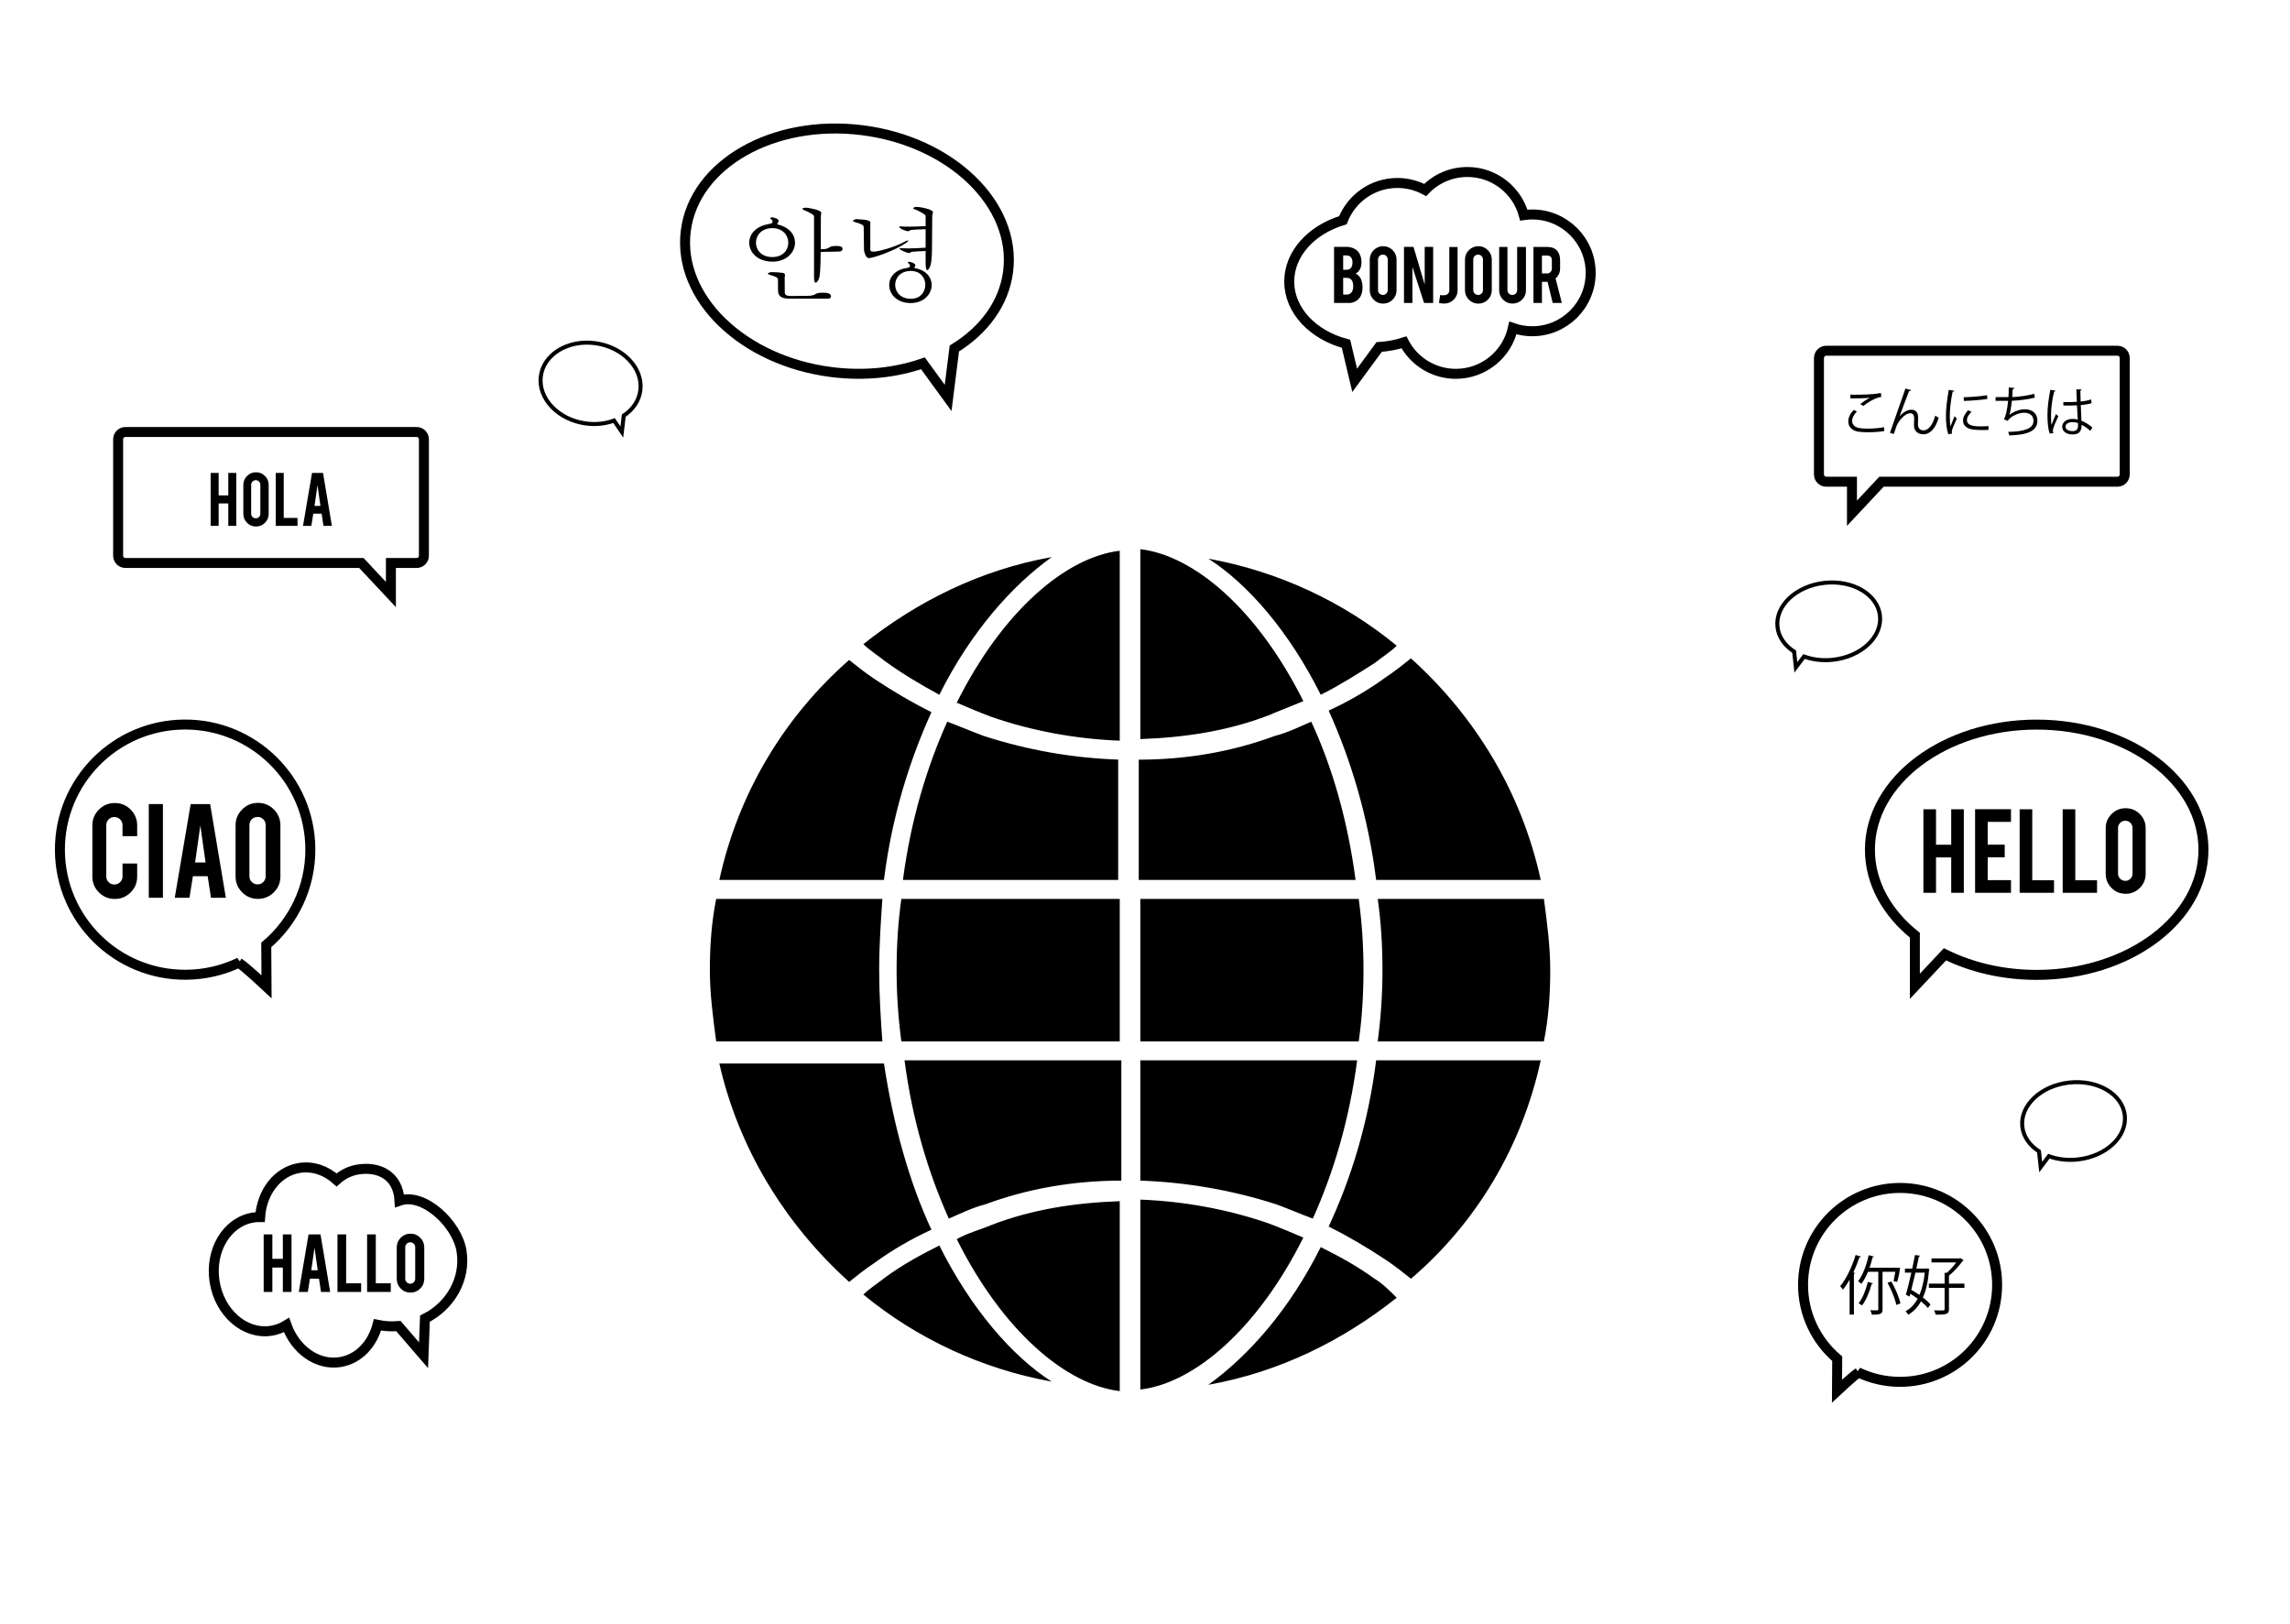
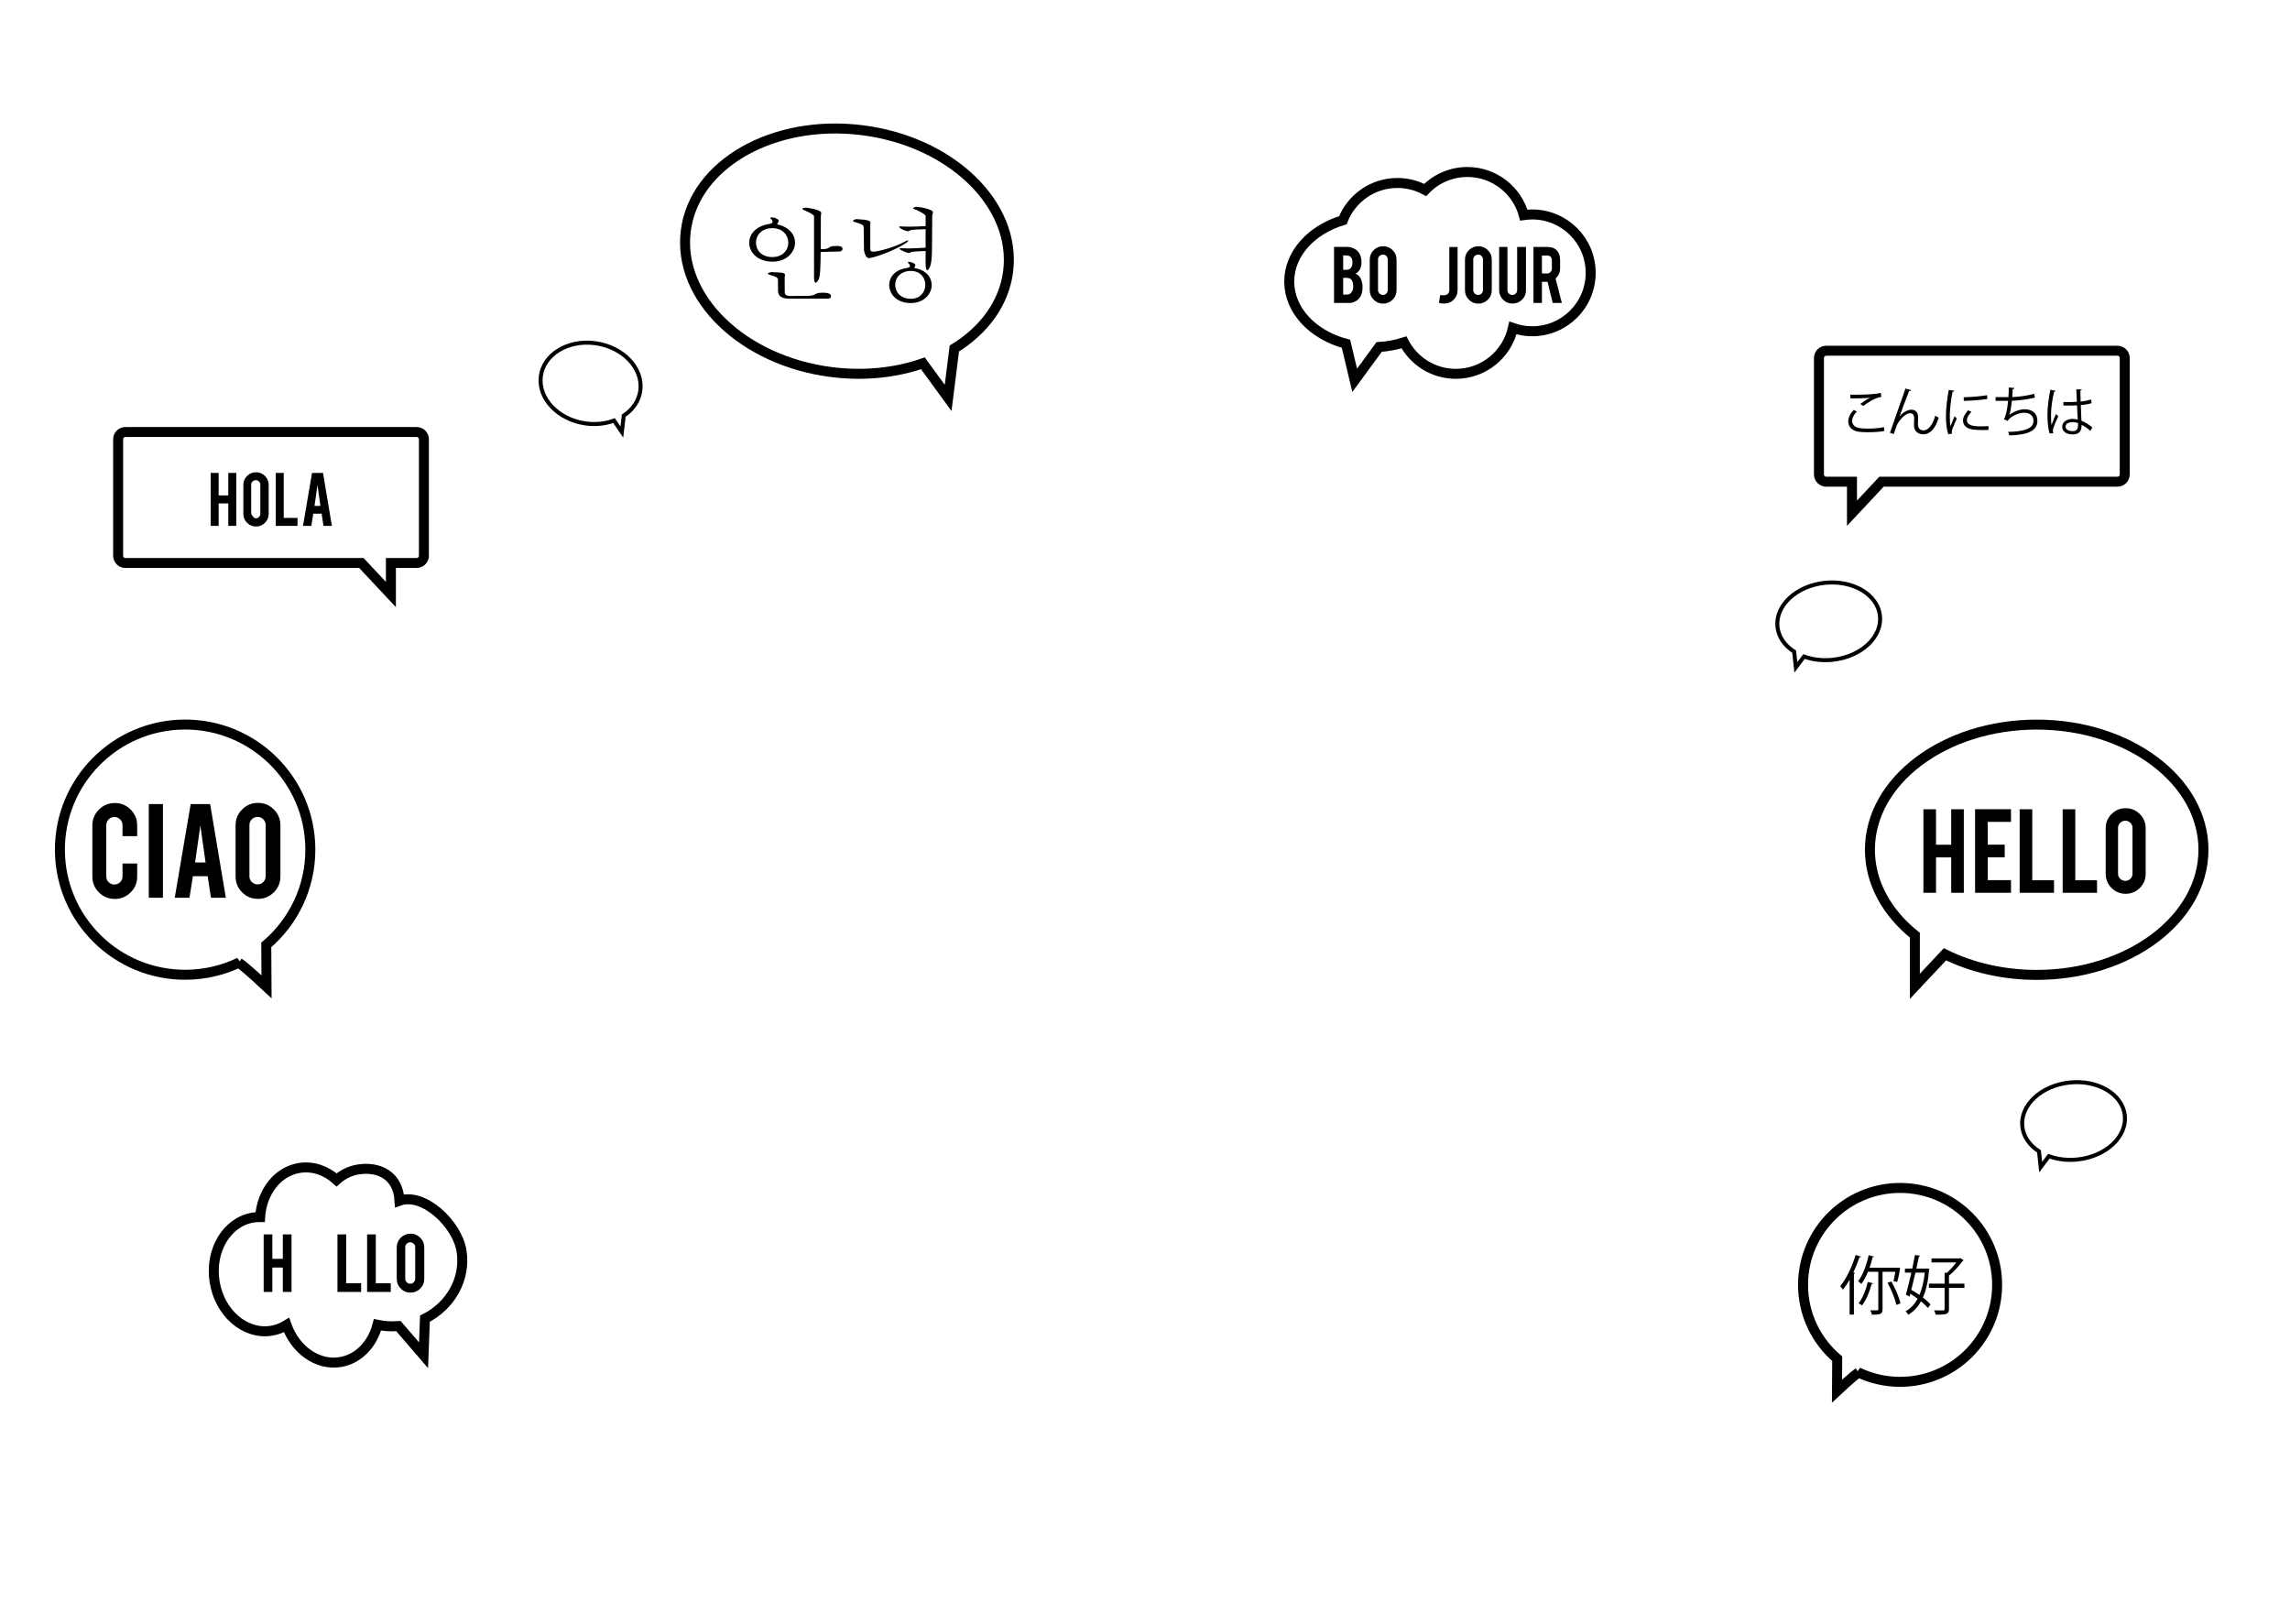
<svg xmlns="http://www.w3.org/2000/svg" width="344" height="244" viewBox="0 0 344 244" fill="none">
  <path d="M46.619 127.517C46.552 117.138 38.076 108.777 27.688 108.845C17.3 108.912 8.933 117.381 9 127.76C9.068 138.14 17.543 146.5 27.931 146.433C30.81 146.414 33.533 145.75 35.965 144.579L35.896 144.655C36.732 145.142 40.038 148.238 40.038 148.238L39.997 141.953C44.08 138.479 46.657 133.295 46.619 127.517Z" stroke="#BCA6FF" style="stroke:#BCA6FF;stroke:color(display-p3 0.737 0.651 1);stroke-opacity:1;" stroke-width="1.5" />
  <path d="M17.246 135.044C16.309 135.044 15.513 134.716 14.857 134.061C14.202 133.406 13.874 132.614 13.874 131.686V124.003C13.874 123.067 14.204 122.272 14.863 121.616C15.522 120.961 16.317 120.634 17.246 120.634C18.183 120.634 18.977 120.963 19.629 121.622C20.281 122.281 20.607 123.075 20.607 124.003V125.609H18.404V123.958C18.404 123.621 18.284 123.333 18.044 123.093C17.804 122.854 17.516 122.734 17.179 122.734C16.841 122.734 16.555 122.854 16.319 123.093C16.083 123.333 15.965 123.621 15.965 123.958V131.663C15.965 132 16.083 132.286 16.319 132.522C16.555 132.758 16.841 132.876 17.179 132.876C17.516 132.876 17.804 132.758 18.044 132.522C18.284 132.286 18.404 132 18.404 131.663V129.72H20.607V131.686C20.607 132.622 20.277 133.415 19.618 134.067C18.958 134.718 18.168 135.044 17.246 135.044Z" fill="#BCA6FF" style="fill:#BCA6FF;fill:color(display-p3 0.737 0.651 1);fill-opacity:1;" />
  <path d="M24.474 134.864H22.349V120.791H24.474V134.864Z" fill="#BCA6FF" style="fill:#BCA6FF;fill:color(display-p3 0.737 0.651 1);fill-opacity:1;" />
  <path d="M28.978 131.629L28.462 134.864H26.25L28.644 120.791H31.567L33.927 134.864H31.693L31.196 131.629H28.978ZM30.094 124.014L29.307 129.563H30.881L30.094 124.014Z" fill="#BCA6FF" style="fill:#BCA6FF;fill:color(display-p3 0.737 0.651 1);fill-opacity:1;" />
  <path d="M38.749 120.611C39.686 120.611 40.482 120.941 41.138 121.6C41.794 122.258 42.122 123.052 42.122 123.981V131.663C42.122 132.599 41.792 133.395 41.133 134.05C40.473 134.705 39.679 135.033 38.749 135.033C37.813 135.033 37.018 134.703 36.366 134.044C35.714 133.385 35.388 132.592 35.388 131.663V123.981C35.388 123.045 35.718 122.249 36.378 121.594C37.037 120.939 37.828 120.611 38.749 120.611ZM39.907 123.936C39.907 123.599 39.789 123.312 39.553 123.076C39.317 122.841 39.03 122.723 38.693 122.723C38.356 122.723 38.068 122.841 37.828 123.076C37.588 123.312 37.468 123.599 37.468 123.936V131.641C37.468 131.978 37.588 132.264 37.828 132.5C38.068 132.736 38.356 132.854 38.693 132.854C39.03 132.854 39.317 132.736 39.553 132.5C39.789 132.264 39.907 131.978 39.907 131.641V123.936Z" fill="#BCA6FF" style="fill:#BCA6FF;fill:color(display-p3 0.737 0.651 1);fill-opacity:1;" />
  <path d="M270.852 192.927C270.904 184.883 277.472 178.405 285.522 178.457C293.572 178.509 300.056 185.072 300.004 193.115C299.952 201.159 293.384 207.637 285.333 207.585C283.103 207.571 280.993 207.056 279.108 206.148L279.162 206.208C278.514 206.585 275.952 208.984 275.952 208.984L275.983 204.114C272.819 201.422 270.823 197.404 270.852 192.927Z" stroke="#FF2584" style="stroke:#FF2584;stroke:color(display-p3 1 0.145 0.518);stroke-opacity:1;" stroke-width="1.5" />
  <path d="M277.846 192.239C277.528 192.798 277.19 193.308 276.844 193.742C276.757 193.607 276.554 193.356 276.429 193.221C277.335 192.142 278.203 190.312 278.752 188.53L279.552 188.771C279.514 188.867 279.427 188.886 279.321 188.877C279.061 189.647 278.752 190.428 278.405 191.16L278.685 191.237C278.666 191.295 278.617 191.343 278.492 191.353V197.48H277.846V192.239ZM284.45 192.47C284.527 192.114 284.623 191.574 284.71 191.054H282.792V196.68C282.792 197.374 282.541 197.499 281.191 197.499C281.153 197.306 281.056 197.027 280.95 196.834C281.191 196.844 281.423 196.844 281.606 196.844H281.992C282.117 196.844 282.155 196.805 282.155 196.68V191.054H280.603C280.314 191.757 279.977 192.393 279.61 192.875C279.495 192.759 279.273 192.566 279.119 192.48C279.813 191.584 280.382 190.071 280.709 188.559L281.509 188.771C281.49 188.838 281.423 188.877 281.297 188.867C281.172 189.397 281.018 189.936 280.835 190.447H285.096L285.433 190.457C285.433 190.62 285.202 191.882 284.999 192.576L284.45 192.47ZM281.365 192.788C281.336 192.855 281.268 192.894 281.153 192.894C280.844 194.079 280.314 195.341 279.707 196.112C279.581 196.006 279.35 195.861 279.196 195.784C279.784 195.052 280.285 193.809 280.584 192.576L281.365 192.788ZM284.864 196.035C284.681 195.129 284.122 193.742 283.544 192.711L284.112 192.509C284.72 193.539 285.289 194.898 285.481 195.803L284.864 196.035Z" fill="#FF2584" style="fill:#FF2584;fill:color(display-p3 1 0.145 0.518);fill-opacity:1;" />
  <path d="M289.473 190.543L289.84 190.639L289.782 190.774C289.647 192.48 289.338 193.848 288.856 194.917C289.329 195.283 289.734 195.639 289.994 195.967L289.599 196.497C289.358 196.188 288.991 195.842 288.567 195.495C288.075 196.391 287.429 197.046 286.658 197.508C286.571 197.345 286.388 197.113 286.253 196.978C286.976 196.593 287.584 195.967 288.066 195.1C287.709 194.83 287.333 194.58 286.967 194.358L286.851 194.782L286.302 194.493C286.543 193.645 286.841 192.422 287.121 191.179H286.157V190.572H287.256C287.41 189.849 287.545 189.156 287.661 188.539L288.451 188.636C288.442 188.703 288.384 188.742 288.259 188.751C288.152 189.3 288.017 189.927 287.873 190.572H289.358L289.473 190.543ZM287.738 191.179C287.535 192.075 287.314 192.98 287.111 193.77C287.516 193.992 287.931 194.262 288.336 194.531C288.721 193.636 289.001 192.518 289.136 191.179H287.738ZM295.094 192.836V193.462H292.77V196.651C292.77 197.393 292.481 197.508 290.775 197.489C290.736 197.316 290.63 197.036 290.534 196.844C290.996 196.853 291.421 196.863 291.691 196.863C292.018 196.863 292.115 196.863 292.115 196.661V193.462H289.753V192.836H292.115V191.198L292.433 191.217C292.934 190.794 293.464 190.187 293.86 189.647H290.148V189.04H294.351L294.477 189.002L294.988 189.32C294.959 189.368 294.891 189.397 294.833 189.416C294.332 190.129 293.503 191.044 292.77 191.641V192.836H295.094Z" fill="#FF2584" style="fill:#FF2584;fill:color(display-p3 1 0.145 0.518);fill-opacity:1;" />
  <path d="M280.897 127.653C280.897 117.27 292.113 108.853 305.949 108.853C319.784 108.853 331 117.27 331 127.653C331 138.036 319.784 146.453 305.949 146.453C300.859 146.453 296.124 145.314 292.172 143.357L287.647 148.171V140.49C283.46 137.13 280.897 132.616 280.897 127.653Z" stroke="#0066E9" style="stroke:#0066E9;stroke:color(display-p3 0 0.4 0.914);stroke-opacity:1;" stroke-width="1.5" />
  <path d="M290.824 128.802V134.119H288.93V121.573H290.824V126.9H293.108V121.573H295.002V134.119H293.108V128.802H290.824Z" fill="#4D96E5" style="fill:#4D96E5;fill:color(display-p3 0.302 0.588 0.898);fill-opacity:1;" />
  <path d="M296.695 134.119V121.563H302.086V123.466H298.589V126.89H301.145V128.792H298.589V132.217H302.086V134.119H296.695Z" fill="#4D96E5" style="fill:#4D96E5;fill:color(display-p3 0.302 0.588 0.898);fill-opacity:1;" />
  <path d="M308.55 134.119H303.389V121.573H305.283V132.237H308.55V134.119Z" fill="#4D96E5" style="fill:#4D96E5;fill:color(display-p3 0.302 0.588 0.898);fill-opacity:1;" />
  <path d="M315.013 134.119H309.852V121.573H311.746V132.237H315.013V134.119Z" fill="#4D96E5" style="fill:#4D96E5;fill:color(display-p3 0.302 0.588 0.898);fill-opacity:1;" />
  <path d="M319.311 121.413C320.146 121.413 320.856 121.707 321.441 122.294C322.025 122.882 322.317 123.589 322.317 124.417V131.266C322.317 132.1 322.023 132.809 321.436 133.393C320.848 133.977 320.139 134.269 319.311 134.269C318.476 134.269 317.768 133.976 317.187 133.388C316.606 132.801 316.315 132.093 316.315 131.266V124.417C316.315 123.583 316.609 122.874 317.197 122.289C317.785 121.705 318.49 121.413 319.311 121.413ZM320.343 124.377C320.343 124.077 320.238 123.821 320.028 123.611C319.817 123.401 319.562 123.296 319.261 123.296C318.961 123.296 318.703 123.401 318.49 123.611C318.276 123.821 318.169 124.077 318.169 124.377V131.246C318.169 131.546 318.276 131.801 318.49 132.011C318.703 132.222 318.961 132.327 319.261 132.327C319.562 132.327 319.817 132.222 320.028 132.011C320.238 131.801 320.343 131.546 320.343 131.246V124.377Z" fill="#4D96E5" style="fill:#4D96E5;fill:color(display-p3 0.302 0.588 0.898);fill-opacity:1;" />
  <path d="M96.197 58.594C96.586 55.264 93.553 52.114 89.421 51.557C85.29 51.001 81.625 53.249 81.235 56.579C80.846 59.909 83.879 63.059 88.011 63.616C89.531 63.82 90.987 63.646 92.241 63.177L93.412 64.903L93.7 62.44C95.076 61.53 96.011 60.186 96.197 58.594Z" stroke="#9ABCFF" style="stroke:#9ABCFF;stroke:color(display-p3 0.604 0.737 1);stroke-opacity:1;" stroke-width="0.603" />
  <path d="M151.441 40.765C152.701 30.73 142.883 21.235 129.511 19.558C116.139 17.882 104.277 24.657 103.016 34.693C101.756 44.728 111.574 54.223 124.946 55.9C129.865 56.516 134.58 55.989 138.638 54.577L142.427 59.778L143.36 52.355C147.814 49.614 150.839 45.562 151.441 40.765Z" stroke="#00A6E5" style="stroke:#00A6E5;stroke:color(display-p3 0 0.651 0.898);stroke-opacity:1;" stroke-width="1.5" />
  <path d="M115.595 33.634C115.851 33.586 116.06 33.505 116.06 33.313C116.06 33.233 116.012 33.121 115.915 32.992C115.771 32.88 115.707 32.8 115.707 32.736C115.707 32.688 115.771 32.656 115.915 32.656C116.397 32.656 116.974 32.928 116.974 33.169C116.974 33.345 116.782 33.505 116.75 33.698C118.61 34.13 119.428 35.284 119.428 36.454C119.428 37.897 118.145 39.307 116.06 39.307C113.846 39.307 112.547 37.961 112.547 36.454C112.547 35.204 113.51 33.954 115.595 33.634ZM113.558 36.454C113.558 37.544 114.376 38.618 116.012 38.618C117.616 38.618 118.418 37.544 118.418 36.454C118.418 35.38 117.616 34.275 116.012 34.275C114.376 34.275 113.558 35.38 113.558 36.454ZM116.862 41.984C116.846 41.679 116.477 41.535 115.659 41.295C115.482 41.246 115.354 41.182 115.354 41.102C115.354 41.022 115.498 40.942 115.867 40.878C116.605 40.878 117.263 40.942 117.568 40.99C117.856 41.054 117.92 41.15 117.92 41.295C117.92 41.407 117.888 41.535 117.872 41.711C117.872 42.416 117.872 43.362 117.888 43.923C117.904 44.292 118.113 44.436 118.674 44.468L121.577 44.436C122.78 44.34 122.203 43.971 123.63 43.971C124.159 43.971 124.833 44.035 124.833 44.516C124.833 44.708 124.673 44.869 124.4 44.869H118.61C117.535 44.853 116.942 44.596 116.878 43.795L116.862 41.984ZM122.283 32.496C122.283 32.319 121.866 32.031 120.903 31.614C120.663 31.534 120.535 31.438 120.535 31.374C120.535 31.278 120.727 31.213 121.112 31.198C121.176 31.198 123.373 31.47 123.373 31.999C123.373 32.111 123.309 32.239 123.309 32.4L123.293 37.432C123.518 37.416 123.774 37.432 124.015 37.4C124.753 37.256 124.416 36.951 125.651 36.951C125.972 36.951 126.565 36.951 126.565 37.384C126.565 37.592 126.389 37.785 126.1 37.785L123.277 37.849C123.261 40.75 123.165 41.471 123.005 41.92C122.86 42.224 122.684 42.465 122.539 42.465C122.395 42.465 122.299 42.272 122.283 41.743V32.496Z" fill="#00A6E5" style="fill:#00A6E5;fill:color(display-p3 0 0.651 0.898);fill-opacity:1;" />
  <path d="M129.741 34.066C129.741 33.762 129.084 33.553 128.474 33.377C128.314 33.329 128.137 33.265 128.137 33.169C128.137 33.089 128.266 33.009 128.635 32.912C130.543 33.009 130.752 33.201 130.752 33.457C130.752 33.538 130.736 33.618 130.736 33.714V37.432C130.72 37.673 130.8 37.801 131.249 37.801C131.858 37.801 134.376 37.176 136.077 36.214C136.221 36.15 136.333 36.118 136.397 36.118C136.429 36.118 136.446 36.118 136.446 36.15C136.446 36.198 136.365 36.294 136.173 36.454C134.2 37.785 131.056 38.778 130.527 38.778C130.062 38.778 129.854 37.961 129.789 37.624L129.741 34.066ZM136.446 40.205C136.606 40.173 136.702 40.061 136.702 39.932C136.702 39.836 136.654 39.724 136.542 39.628C136.429 39.532 136.381 39.452 136.381 39.404C136.381 39.339 136.429 39.323 136.526 39.323C136.814 39.323 137.504 39.58 137.504 39.804C137.504 39.932 137.392 40.061 137.36 40.269C139.14 40.557 139.958 41.679 139.958 42.817C139.958 44.164 138.803 45.526 136.798 45.526C134.697 45.526 133.575 44.164 133.575 42.817C133.575 41.647 134.441 40.477 136.285 40.253L136.446 40.205ZM134.473 42.785C134.473 43.843 135.259 44.885 136.83 44.885C138.274 44.885 138.996 43.843 138.996 42.785C138.996 41.743 138.274 40.702 136.83 40.702C135.259 40.702 134.473 41.743 134.473 42.785ZM139.044 32.416C139.028 32.255 138.37 31.855 137.616 31.518C137.456 31.47 137.167 31.374 137.167 31.278C137.167 31.166 137.568 31.069 137.664 31.069C138.001 31.069 140.15 31.39 140.15 31.903C140.15 32.047 140.054 32.191 140.038 32.4L140.006 36.839C140.006 39.532 139.798 40.013 139.477 40.461C139.413 40.557 139.348 40.59 139.3 40.59C139.14 40.59 139.044 40.221 139.044 39.596V37.705C138.306 37.721 137.584 37.785 137.055 37.817C136.766 37.881 136.734 38.009 136.526 38.009C136.237 38.009 135.114 37.512 135.114 37.368C135.114 37.304 135.211 37.288 135.387 37.288C135.547 37.288 136.301 37.32 136.478 37.32C137.231 37.32 138.017 37.272 139.044 37.208V34.435C138.081 34.451 137.376 34.499 136.991 34.531C136.606 34.579 136.59 34.74 136.381 34.74C136.141 34.74 135.082 34.339 135.082 34.082C135.082 34.034 135.146 34.002 135.291 34.002C135.371 34.002 135.467 34.018 135.595 34.034C135.964 34.05 136.269 34.05 136.574 34.05C137.36 34.05 138.001 34.018 139.044 33.97V32.416Z" fill="#00A6E5" style="fill:#00A6E5;fill:color(display-p3 0 0.651 0.898);fill-opacity:1;" />
  <path d="M318.08 52.688H274.334C273.731 52.688 273.241 53.178 273.241 53.781V71.272C273.241 71.875 273.731 72.364 274.334 72.364H278.199V77.102L282.635 72.364H318.08C318.684 72.364 319.173 71.875 319.173 71.272V53.781C319.173 53.178 318.684 52.688 318.08 52.688Z" stroke="#476ADC" style="stroke:#476ADC;stroke:color(display-p3 0.278 0.416 0.863);stroke-opacity:1;" stroke-width="1.5" />
  <path d="M283.055 64.751C282.347 64.879 281.415 64.935 280.611 64.935C279.936 64.935 279.349 64.895 279.035 64.831C278.062 64.614 277.644 64.004 277.644 63.297C277.644 62.678 277.99 62.06 278.464 61.578L278.931 61.819C278.48 62.285 278.223 62.799 278.223 63.249C278.223 63.714 278.537 64.14 279.228 64.293C279.509 64.357 279.984 64.389 280.539 64.389C281.318 64.389 282.251 64.325 283.015 64.172L283.055 64.751ZM279.445 60.694C279.863 60.373 280.434 59.979 280.868 59.762V59.754C280.257 59.827 278.858 59.859 277.966 59.851C277.966 59.698 277.966 59.433 277.958 59.288C278.135 59.296 281.222 59.344 282.54 59.031L282.605 59.626C281.648 59.738 280.418 60.574 279.903 60.983L279.445 60.694Z" fill="#476ADC" style="fill:#476ADC;fill:color(display-p3 0.278 0.416 0.863);fill-opacity:1;" />
  <path d="M283.906 65.016C284.501 63.313 285.49 60.469 285.804 59.618C285.956 59.184 286.165 58.573 286.222 58.373L287.09 58.597C287.05 58.71 286.937 58.75 286.777 58.75C286.334 59.85 285.651 61.73 285.354 62.534H285.362C285.836 61.955 286.559 61.545 287.122 61.545C287.822 61.545 288.159 62.019 288.135 62.767L288.111 63.722C288.103 64.325 288.425 64.654 288.947 64.654C289.671 64.654 290.338 63.827 290.708 62.445C290.869 62.558 291.062 62.662 291.231 62.742C290.788 64.277 289.992 65.241 288.923 65.241C288.071 65.241 287.516 64.726 287.516 63.907C287.516 63.755 287.54 63.016 287.54 62.847C287.54 62.341 287.331 62.076 286.978 62.076C286.053 62.076 285.12 63.417 284.919 63.939C284.807 64.22 284.63 64.735 284.477 65.2L283.906 65.016Z" fill="#476ADC" style="fill:#476ADC;fill:color(display-p3 0.278 0.416 0.863);fill-opacity:1;" />
  <path d="M293.585 58.71C293.561 58.798 293.481 58.846 293.32 58.838C293.038 60.148 292.894 61.586 292.894 62.453C292.894 63.056 292.918 63.666 292.998 64.044C293.151 63.65 293.497 62.807 293.609 62.525L293.947 62.879C293.617 63.69 293.376 64.148 293.263 64.509C293.223 64.646 293.199 64.775 293.199 64.887C293.199 64.975 293.215 65.056 293.239 65.136L292.669 65.24C292.411 64.477 292.315 63.546 292.315 62.477C292.315 61.425 292.484 59.955 292.741 58.565L293.585 58.71ZM298.706 64.582C298.417 64.598 298.119 64.606 297.822 64.606C297.251 64.606 296.713 64.574 296.327 64.518C295.338 64.373 294.88 63.827 294.88 63.184C294.88 62.63 295.185 62.164 295.635 61.634L296.158 61.859C295.756 62.276 295.474 62.662 295.474 63.12C295.474 64.052 296.841 64.052 297.677 64.052C298.015 64.052 298.377 64.036 298.714 64.012L298.706 64.582ZM294.984 59.674C296.021 59.65 297.42 59.553 298.489 59.368L298.537 59.931C297.541 60.099 295.925 60.204 295 60.228L294.984 59.674Z" fill="#476ADC" style="fill:#476ADC;fill:color(display-p3 0.278 0.416 0.863);fill-opacity:1;" />
  <path d="M305.676 59.738C304.631 60.003 303.176 60.172 302.219 60.204C302.114 61.208 301.97 62.035 301.841 62.333C302.468 61.827 303.441 61.481 304.124 61.481C305.322 61.481 306.054 62.124 306.054 63.208C306.054 64.807 304.438 65.345 301.825 65.409C301.793 65.257 301.737 65.016 301.664 64.879C303.972 64.831 305.467 64.437 305.467 63.224C305.467 62.501 304.985 62.003 304.052 62.003C303.336 62.003 302.106 62.437 301.576 63.232L301.013 62.967C301.27 62.678 301.535 61.529 301.656 60.212H299.775V59.65C300.113 59.658 301.101 59.658 301.704 59.658C301.737 59.2 301.753 58.686 301.753 58.204L302.605 58.284C302.589 58.421 302.492 58.445 302.347 58.461C302.331 58.863 302.307 59.272 302.275 59.65C303.127 59.626 304.607 59.441 305.571 59.16L305.676 59.738Z" fill="#476ADC" style="fill:#476ADC;fill:color(display-p3 0.278 0.416 0.863);fill-opacity:1;" />
  <path d="M307.91 65.128C307.661 64.55 307.564 63.353 307.564 62.3C307.564 61.232 307.733 59.891 307.998 58.549L308.778 58.702C308.762 58.782 308.682 58.838 308.569 58.846C308.28 59.947 308.103 61.377 308.103 62.309C308.103 62.919 308.111 63.53 308.175 63.827C308.352 63.345 308.674 62.574 308.843 62.196L309.204 62.533C308.939 63.08 308.376 64.301 308.376 64.678C308.376 64.791 308.4 64.911 308.457 65.064L307.91 65.128ZM309.952 60.397C310.627 60.405 311.303 60.413 311.978 60.364C311.946 59.674 311.922 59.079 311.906 58.485L312.718 58.509C312.71 58.589 312.637 58.654 312.509 58.678C312.517 59.192 312.533 59.714 312.549 60.324C313.184 60.26 313.699 60.148 314.125 60.003L314.197 60.565C313.811 60.686 313.256 60.798 312.573 60.855C312.605 61.746 312.645 62.686 312.669 63.2C313.28 63.449 313.891 63.843 314.31 64.22L313.996 64.734C313.666 64.405 313.192 64.052 312.694 63.819C312.686 64.501 312.557 65.265 311.351 65.265C310.41 65.265 309.783 64.815 309.783 64.108C309.783 63.289 310.611 62.927 311.351 62.927C311.6 62.927 311.866 62.959 312.115 63.031C312.091 62.525 312.042 61.682 312.002 60.895C311.753 60.911 311.415 60.919 311.182 60.919H309.96L309.952 60.397ZM312.155 63.554C311.898 63.473 311.624 63.409 311.359 63.409C310.869 63.409 310.282 63.586 310.282 64.092C310.282 64.542 310.764 64.767 311.351 64.767C311.946 64.767 312.163 64.477 312.163 63.835L312.155 63.554Z" fill="#476ADC" style="fill:#476ADC;fill:color(display-p3 0.278 0.416 0.863);fill-opacity:1;" />
  <path d="M18.84 64.898H62.585C63.189 64.898 63.679 65.387 63.679 65.991V83.481C63.679 84.085 63.189 84.574 62.585 84.574H58.721V89.312L54.285 84.574H18.84C18.236 84.574 17.746 84.085 17.746 83.481V65.991C17.746 65.387 18.236 64.898 18.84 64.898Z" stroke="#32BE00" style="stroke:#32BE00;stroke:color(display-p3 0.196 0.745 0);stroke-opacity:1;" stroke-width="1.5" />
  <path d="M32.845 75.628V78.998H31.645V71.045H32.845V74.422H34.294V71.045H35.494V78.998H34.294V75.628H32.845Z" fill="#7FCB5B" style="fill:#7FCB5B;fill:color(display-p3 0.498 0.796 0.357);fill-opacity:1;" />
-   <path d="M38.454 70.944C38.984 70.944 39.434 71.13 39.804 71.502C40.175 71.874 40.36 72.323 40.36 72.848V77.189C40.36 77.718 40.174 78.168 39.801 78.538C39.428 78.908 38.979 79.093 38.454 79.093C37.925 79.093 37.476 78.907 37.108 78.535C36.739 78.163 36.555 77.714 36.555 77.189V72.848C36.555 72.319 36.741 71.869 37.114 71.499C37.487 71.129 37.933 70.944 38.454 70.944ZM39.109 72.822C39.109 72.632 39.042 72.47 38.909 72.337C38.775 72.203 38.613 72.137 38.423 72.137C38.232 72.137 38.069 72.203 37.933 72.337C37.798 72.47 37.73 72.632 37.73 72.822V77.176C37.73 77.367 37.798 77.529 37.933 77.662C38.069 77.795 38.232 77.862 38.423 77.862C38.613 77.862 38.775 77.795 38.909 77.662C39.042 77.529 39.109 77.367 39.109 77.176V72.822Z" fill="#7FCB5B" style="fill:#7FCB5B;fill:color(display-p3 0.498 0.796 0.357);fill-opacity:1;" />
+   <path d="M38.454 70.944C38.984 70.944 39.434 71.13 39.804 71.502C40.175 71.874 40.36 72.323 40.36 72.848V77.189C40.36 77.718 40.174 78.168 39.801 78.538C39.428 78.908 38.979 79.093 38.454 79.093C37.925 79.093 37.476 78.907 37.108 78.535C36.739 78.163 36.555 77.714 36.555 77.189V72.848C36.555 72.319 36.741 71.869 37.114 71.499C37.487 71.129 37.933 70.944 38.454 70.944ZM39.109 72.822C39.109 72.632 39.042 72.47 38.909 72.337C38.775 72.203 38.613 72.137 38.423 72.137C38.232 72.137 38.069 72.203 37.933 72.337C37.798 72.47 37.73 72.632 37.73 72.822V77.176C38.069 77.795 38.232 77.862 38.423 77.862C38.613 77.862 38.775 77.795 38.909 77.662C39.042 77.529 39.109 77.367 39.109 77.176V72.822Z" fill="#7FCB5B" style="fill:#7FCB5B;fill:color(display-p3 0.498 0.796 0.357);fill-opacity:1;" />
  <path d="M44.692 78.998H41.421V71.045H42.621V77.805H44.692V78.998Z" fill="#7FCB5B" style="fill:#7FCB5B;fill:color(display-p3 0.498 0.796 0.357);fill-opacity:1;" />
  <path d="M47.06 77.17L46.768 78.998H45.518L46.871 71.045H48.523L49.856 78.998H48.594L48.313 77.17H47.06ZM47.69 72.867L47.246 76.002H48.135L47.69 72.867Z" fill="#7FCB5B" style="fill:#7FCB5B;fill:color(display-p3 0.498 0.796 0.357);fill-opacity:1;" />
  <path d="M193.667 42.298C193.667 38.09 197.015 34.498 201.726 33.084C203 29.809 206.184 27.487 209.912 27.487C211.424 27.487 212.846 27.869 214.088 28.541C215.686 26.875 217.935 25.838 220.428 25.838C224.479 25.838 227.89 28.58 228.902 32.309C229.315 32.249 229.739 32.218 230.169 32.218C235.019 32.218 238.949 36.145 238.949 40.99C238.949 45.835 235.019 49.763 230.169 49.763C229.153 49.763 228.176 49.59 227.268 49.272C226.404 53.21 222.893 56.158 218.692 56.158C215.303 56.158 212.363 54.239 210.9 51.43C209.735 51.804 208.483 52.044 207.174 52.125L203.498 57.136L202.194 51.645C197.238 50.334 193.667 46.645 193.667 42.298Z" stroke="#6876B9" style="stroke:#6876B9;stroke:color(display-p3 0.408 0.463 0.726);stroke-opacity:1;" stroke-width="1.5" />
  <path d="M200.398 45.509V37.086H202.3C202.802 37.086 203.255 37.218 203.658 37.483C204.003 37.707 204.25 38.054 204.398 38.524C204.478 38.775 204.519 39.072 204.519 39.417C204.519 39.981 204.368 40.434 204.068 40.774C203.943 40.917 203.795 41.027 203.625 41.103C203.907 41.21 204.147 41.423 204.344 41.741C204.474 41.956 204.57 42.233 204.633 42.574C204.664 42.748 204.68 42.943 204.68 43.158C204.68 43.691 204.579 44.143 204.377 44.515C204.22 44.806 203.999 45.039 203.712 45.213C203.389 45.41 203.069 45.509 202.751 45.509H200.398ZM201.769 40.525H202.3C202.695 40.525 202.959 40.333 203.093 39.948C203.143 39.804 203.167 39.628 203.167 39.417C203.167 39.068 203.082 38.804 202.912 38.624C202.755 38.459 202.551 38.376 202.3 38.376H201.769V40.525ZM201.769 44.253H202.3C202.731 44.253 203.029 44.031 203.194 43.588C203.253 43.436 203.282 43.261 203.282 43.064C203.282 42.594 203.192 42.251 203.013 42.036C202.852 41.839 202.614 41.741 202.3 41.741H201.769V44.253Z" fill="#6876B9" style="fill:#6876B9;fill:color(display-p3 0.408 0.463 0.726);fill-opacity:1;" />
  <path d="M207.772 36.986C208.332 36.986 208.808 37.183 209.2 37.577C209.592 37.971 209.788 38.445 209.788 39.001V43.595C209.788 44.154 209.591 44.63 209.197 45.022C208.802 45.414 208.327 45.61 207.772 45.61C207.212 45.61 206.737 45.413 206.347 45.019C205.957 44.624 205.762 44.15 205.762 43.595V39.001C205.762 38.441 205.959 37.965 206.353 37.573C206.748 37.182 207.22 36.986 207.772 36.986ZM208.464 38.974C208.464 38.772 208.394 38.601 208.252 38.46C208.111 38.319 207.94 38.248 207.738 38.248C207.536 38.248 207.364 38.319 207.22 38.46C207.077 38.601 207.005 38.772 207.005 38.974V43.581C207.005 43.783 207.077 43.954 207.22 44.095C207.364 44.236 207.536 44.306 207.738 44.306C207.94 44.306 208.111 44.236 208.252 44.095C208.394 43.954 208.464 43.783 208.464 43.581V38.974Z" fill="#6876B9" style="fill:#6876B9;fill:color(display-p3 0.408 0.463 0.726);fill-opacity:1;" />
-   <path d="M212.33 37.086L214.016 42.747V37.086H215.287V45.509H213.922L212.174 40.116V45.509H210.904V37.086H212.33Z" fill="#6876B9" style="fill:#6876B9;fill:color(display-p3 0.408 0.463 0.726);fill-opacity:1;" />
  <path d="M218.957 43.601C218.957 44.161 218.761 44.635 218.368 45.022C217.976 45.409 217.502 45.603 216.947 45.603C216.624 45.603 216.362 45.569 216.16 45.502L216.342 44.32C216.485 44.347 216.608 44.36 216.712 44.36C216.774 44.365 216.864 44.362 216.98 44.353C217.186 44.34 217.36 44.266 217.501 44.132C217.643 43.998 217.713 43.83 217.713 43.628V37.106H218.957V43.601Z" fill="#6876B9" style="fill:#6876B9;fill:color(display-p3 0.408 0.463 0.726);fill-opacity:1;" />
  <path d="M222.076 36.986C222.636 36.986 223.112 37.183 223.504 37.577C223.896 37.971 224.092 38.445 224.092 39.001V43.595C224.092 44.154 223.895 44.63 223.501 45.022C223.106 45.414 222.631 45.61 222.076 45.61C221.515 45.61 221.04 45.413 220.651 45.019C220.261 44.624 220.066 44.15 220.066 43.595V39.001C220.066 38.441 220.263 37.965 220.657 37.573C221.052 37.182 221.524 36.986 222.076 36.986ZM222.768 38.974C222.768 38.772 222.697 38.601 222.556 38.46C222.415 38.319 222.244 38.248 222.042 38.248C221.84 38.248 221.668 38.319 221.524 38.46C221.381 38.601 221.309 38.772 221.309 38.974V43.581C221.309 43.783 221.381 43.954 221.524 44.095C221.668 44.236 221.84 44.306 222.042 44.306C222.244 44.306 222.415 44.236 222.556 44.095C222.697 43.954 222.768 43.783 222.768 43.581V38.974Z" fill="#6876B9" style="fill:#6876B9;fill:color(display-p3 0.408 0.463 0.726);fill-opacity:1;" />
  <path d="M227.211 45.603C226.651 45.603 226.176 45.408 225.786 45.018C225.396 44.629 225.201 44.157 225.201 43.601V37.093H226.445V43.588C226.445 43.789 226.516 43.961 226.66 44.102C226.803 44.243 226.976 44.313 227.177 44.313C227.379 44.313 227.55 44.243 227.691 44.102C227.833 43.961 227.903 43.789 227.903 43.588V37.093H229.227V43.601C229.227 44.166 229.03 44.64 228.636 45.025C228.242 45.41 227.767 45.603 227.211 45.603Z" fill="#6876B9" style="fill:#6876B9;fill:color(display-p3 0.408 0.463 0.726);fill-opacity:1;" />
  <path d="M232.36 37.093C233.068 37.093 233.588 37.288 233.919 37.677C234.211 38.018 234.356 38.492 234.356 39.101V40.324C234.356 40.919 234.13 41.423 233.677 41.835L234.618 45.509H233.244L232.474 42.339C232.438 42.339 232.4 42.339 232.36 42.339H231.627V45.509H230.357V37.093H232.36ZM233.119 39.121C233.119 38.633 232.877 38.389 232.393 38.389H231.627V41.083H232.393C232.595 41.083 232.766 41.011 232.908 40.868C233.049 40.724 233.119 40.552 233.119 40.35V39.121Z" fill="#6876B9" style="fill:#6876B9;fill:color(display-p3 0.408 0.463 0.726);fill-opacity:1;" />
  <path d="M267.01 94.176C266.662 90.985 269.826 88.023 274.078 87.56C278.329 87.096 282.058 89.308 282.406 92.499C282.754 95.689 279.59 98.651 275.338 99.114C273.774 99.285 272.281 99.093 271.001 98.624L269.772 100.255L269.514 97.895C268.115 97.002 267.176 95.701 267.01 94.176Z" stroke="#93D0FF" style="stroke:#93D0FF;stroke:color(display-p3 0.577 0.816 1);stroke-opacity:1;" stroke-width="0.602" />
  <path d="M303.789 169.241C303.441 166.05 306.605 163.088 310.857 162.625C315.108 162.162 318.837 164.373 319.185 167.564C319.533 170.755 316.369 173.717 312.117 174.18C310.553 174.35 309.06 174.159 307.78 173.69L306.551 175.32L306.293 172.96C304.894 172.067 303.956 170.766 303.789 169.241Z" stroke="#93D0FF" style="stroke:#93D0FF;stroke:color(display-p3 0.577 0.816 1);stroke-opacity:1;" stroke-width="0.602" />
  <path d="M69.329 187.926C68.676 183.847 63.635 179.098 60.019 180.374C59.806 176.503 56.834 175.199 53.798 175.684C52.566 175.881 51.467 176.436 50.56 177.249C48.999 175.842 47.006 175.129 44.976 175.454C41.676 175.981 39.323 179.084 39.077 182.83C38.731 182.826 38.381 182.85 38.03 182.906C34.08 183.537 31.488 187.857 32.24 192.553C32.991 197.25 36.803 200.546 40.753 199.914C41.581 199.782 42.35 199.487 43.04 199.061C44.355 202.766 47.673 205.166 51.094 204.619C53.855 204.178 55.952 201.935 56.709 199.022C57.715 199.232 58.772 199.302 59.851 199.21L63.624 203.59L63.833 198.097C67.667 196.181 70.003 192.139 69.329 187.926Z" stroke="#93D0FF" style="stroke:#93D0FF;stroke:color(display-p3 0.577 0.816 1);stroke-opacity:1;" stroke-width="1.5" />
  <path d="M40.913 190.417V194.079H39.609V185.437H40.913V189.106H42.487V185.437H43.792V194.079H42.487V190.417H40.913Z" fill="#93D0FF" style="fill:#93D0FF;fill:color(display-p3 0.577 0.816 1);fill-opacity:1;" />
-   <path d="M46.558 192.093L46.241 194.079H44.882L46.353 185.437H48.147L49.597 194.079H48.225L47.92 192.093H46.558ZM47.243 187.417L46.76 190.824H47.726L47.243 187.417Z" fill="#93D0FF" style="fill:#93D0FF;fill:color(display-p3 0.577 0.816 1);fill-opacity:1;" />
  <path d="M54.249 194.079H50.694V185.437H51.999V192.782H54.249V194.079Z" fill="#93D0FF" style="fill:#93D0FF;fill:color(display-p3 0.577 0.816 1);fill-opacity:1;" />
  <path d="M58.701 194.079H55.146V185.437H56.451V192.782H58.701V194.079Z" fill="#93D0FF" style="fill:#93D0FF;fill:color(display-p3 0.577 0.816 1);fill-opacity:1;" />
  <path d="M61.662 185.327C62.237 185.327 62.726 185.529 63.129 185.934C63.531 186.339 63.733 186.826 63.733 187.396V192.113C63.733 192.688 63.53 193.177 63.125 193.579C62.72 193.981 62.232 194.183 61.662 194.183C61.087 194.183 60.599 193.98 60.199 193.576C59.798 193.171 59.598 192.684 59.598 192.113V187.396C59.598 186.821 59.8 186.333 60.205 185.93C60.61 185.528 61.096 185.327 61.662 185.327ZM62.373 187.368C62.373 187.161 62.3 186.986 62.155 186.841C62.01 186.696 61.834 186.624 61.627 186.624C61.42 186.624 61.243 186.696 61.096 186.841C60.949 186.986 60.875 187.161 60.875 187.368V192.1C60.875 192.307 60.949 192.482 61.096 192.627C61.243 192.772 61.42 192.845 61.627 192.845C61.834 192.845 62.01 192.772 62.155 192.627C62.3 192.482 62.373 192.307 62.373 192.1V187.368Z" fill="#93D0FF" style="fill:#93D0FF;fill:color(display-p3 0.577 0.816 1);fill-opacity:1;" />
-   <path d="M232.874 145.739C232.874 142.173 232.398 138.607 231.923 135.041H206.96C207.435 138.369 207.673 141.935 207.673 145.739C207.673 149.305 207.435 152.871 206.96 156.438H231.923C232.636 152.871 232.874 149.305 232.874 145.739ZM171.299 156.438H204.107C204.582 153.109 204.82 149.543 204.82 145.739C204.82 141.935 204.582 138.607 204.107 135.041H171.299V156.438ZM106.633 145.739C106.633 149.305 107.109 152.871 107.584 156.438H132.547C132.309 153.109 132.071 149.543 132.071 145.739C132.071 141.935 132.309 138.607 132.547 135.041H107.584C106.871 138.607 106.633 142.173 106.633 145.739ZM168.208 135.041H135.4C134.924 138.369 134.687 141.935 134.687 145.739C134.687 149.305 134.924 152.871 135.4 156.438H168.208V135.041ZM171.299 208.741C179.382 207.79 188.892 199.706 195.786 185.917C194.122 185.204 192.458 184.491 190.556 183.778C184.374 181.638 177.718 180.449 171.299 180.212V208.741ZM198.401 187.344C201.254 188.77 203.869 190.197 206.484 192.099C207.673 192.812 208.624 193.763 209.813 194.952C201.73 201.371 192.22 206.125 181.522 208.027C187.465 203.748 193.646 196.854 198.401 187.344ZM206.722 159.29H231.447C228.594 172.366 221.7 183.778 211.952 192.099C210.764 191.148 209.575 190.197 208.149 189.246C205.296 187.344 202.443 185.68 199.59 184.253C202.918 177.121 205.533 168.8 206.722 159.29ZM191.744 180.925C185.088 178.785 178.193 177.596 171.299 177.359V159.29H203.869C202.681 168.325 200.303 176.17 197.212 183.065C195.311 182.351 193.646 181.638 191.744 180.925ZM168.208 180.449C161.551 180.687 155.132 181.638 148.951 184.016C147.287 184.729 145.385 185.204 143.721 186.155C150.615 199.944 160.125 208.027 168.208 208.978V180.449ZM141.106 187.106C138.253 188.533 135.637 189.959 133.022 191.861C131.834 192.812 130.645 193.525 129.694 194.476C137.777 201.133 147.525 205.65 157.985 207.552C152.042 203.748 145.86 196.616 141.106 187.106ZM131.358 189.721C129.932 190.672 128.743 191.623 127.554 192.574C117.807 183.778 110.912 172.366 108.059 159.766H132.785C134.211 169.038 136.588 177.596 139.917 184.729C136.826 186.155 133.973 187.819 131.358 189.721ZM168.446 159.29H135.875C137.064 168.325 139.441 176.17 142.532 183.065C144.196 182.351 146.098 181.4 148 180.925C154.419 178.547 161.314 177.359 168.446 177.359V159.29ZM203.631 132.188H171.061V114.12C178.193 114.12 185.088 112.931 191.507 110.553C193.409 110.078 195.311 109.127 196.975 108.414C200.065 115.071 202.443 123.154 203.631 132.188ZM231.447 132.188H206.722C205.533 122.678 202.918 114.12 199.59 106.75C202.681 105.323 205.533 103.659 208.149 101.757C209.575 100.806 210.764 99.855 211.952 98.904C221.7 107.701 228.594 119.112 231.447 132.188ZM190.556 107.463C184.374 109.84 177.955 110.791 171.299 111.029V82.5C179.382 83.451 188.892 91.534 195.786 105.323C194.122 106.036 192.22 106.75 190.556 107.463ZM198.401 104.372C201.254 102.946 203.869 101.282 206.484 99.617C207.673 98.666 208.862 97.953 209.813 97.002C201.73 90.345 191.982 85.828 181.522 83.926C187.465 87.73 193.646 94.863 198.401 104.372ZM132.785 132.188H108.059C110.912 119.112 117.807 107.701 127.554 99.142C128.743 100.093 129.932 101.044 131.358 101.995C134.211 103.897 137.064 105.561 139.917 106.987C136.588 114.357 133.973 122.678 132.785 132.188ZM168.208 114.12C161.076 113.882 154.419 112.693 147.762 110.553C145.86 109.84 144.196 109.127 142.294 108.414C139.204 115.308 136.826 123.154 135.637 132.188H167.97V114.12H168.208ZM168.208 82.738C160.125 83.689 150.615 91.772 143.721 105.561C145.385 106.274 147.049 106.987 148.951 107.701C155.132 109.84 161.789 111.029 168.208 111.267V82.738ZM141.106 104.372C145.86 94.863 152.042 87.968 157.985 83.689C147.287 85.591 137.777 90.345 129.694 96.764C130.645 97.715 131.834 98.429 133.022 99.38C135.637 101.282 138.49 102.946 141.106 104.372Z" fill="#E5E7EA" style="fill:#E5E7EA;fill:color(display-p3 0.898 0.906 0.918);fill-opacity:1;" />
</svg>